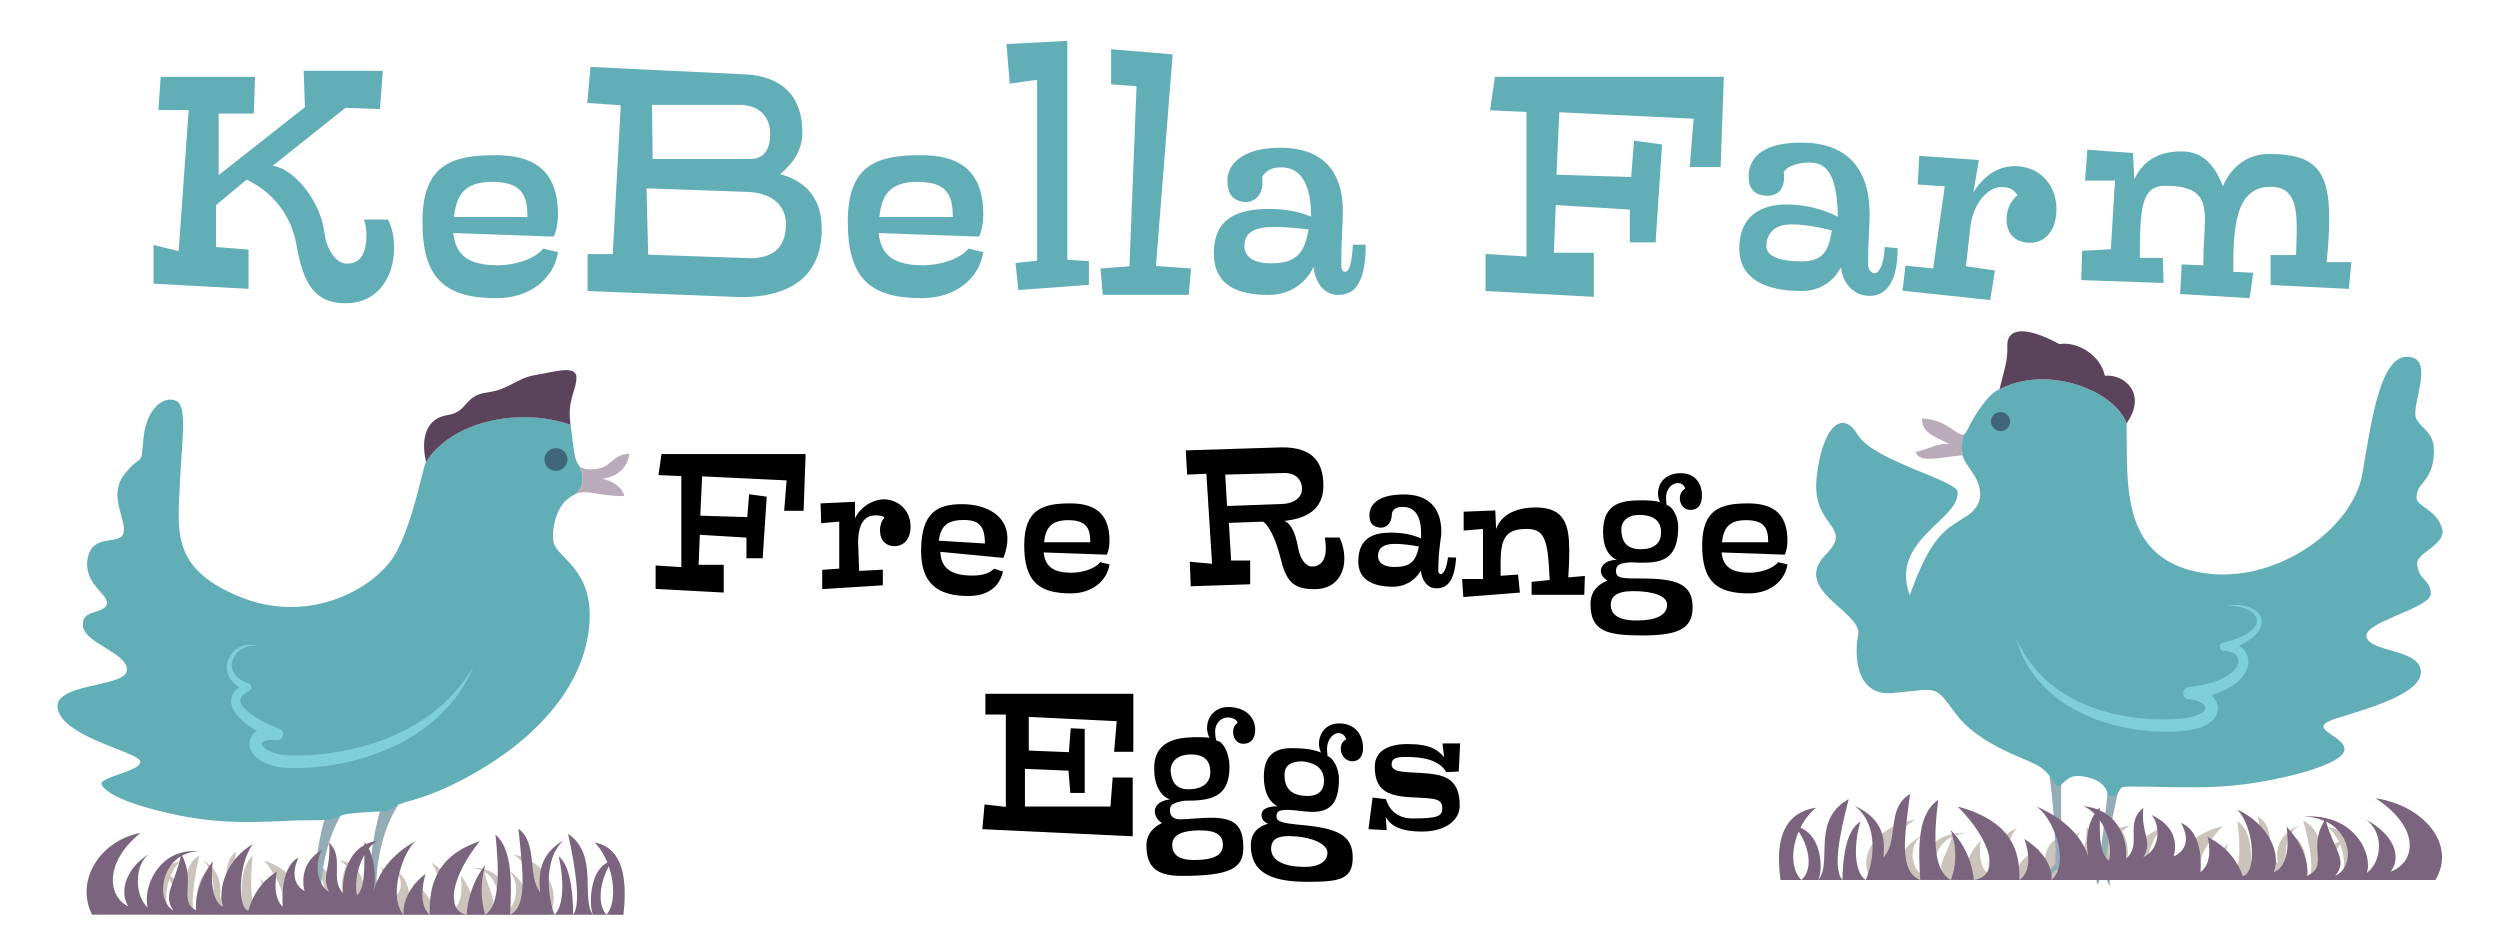
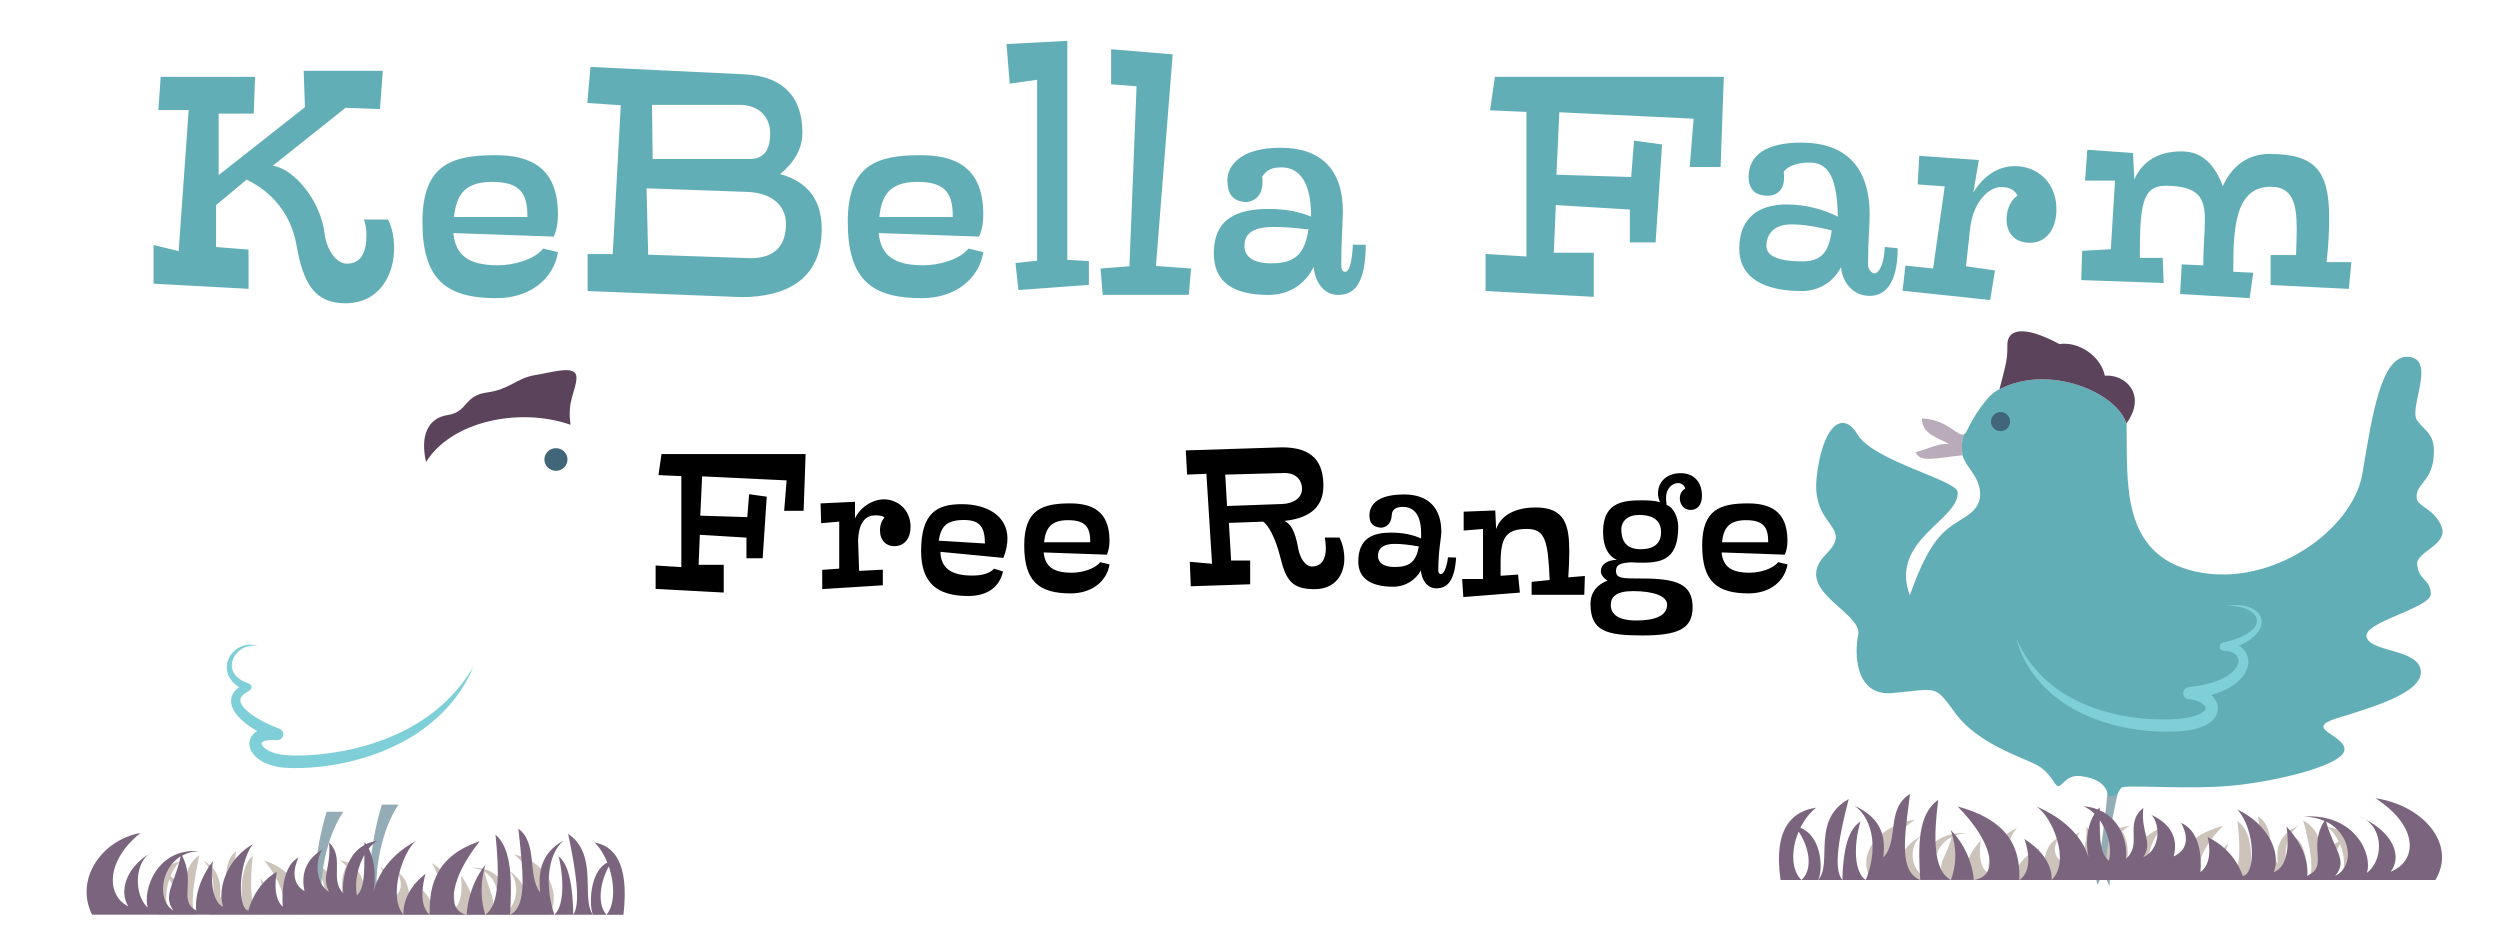
<svg xmlns="http://www.w3.org/2000/svg" version="1.1" id="Layer_1" x="0px" y="0px" viewBox="0 0 450 170" style="enable-background:new 0 0 450 170;" xml:space="preserve">
  <style type="text/css">
	.st0{fill:#CCC3BB;}
	.st1{fill:#93ACB6;}
	.st2{fill:#BAABBB;}
	.st3{fill:#62AEB7;}
	.st4{fill:#5C435C;}
	.st5{fill:#426679;}
	.st6{fill:#7FCFD8;}
	.st7{fill:#7B647E;}
</style>
  <g id="Layer_x0020_1">
    <g id="_2112851223920">
      <path class="st0" d="M400.14,148.67c-8.06,2.14-8.19,6.96-8.19,9.73h6.06C394.4,157.82,395.63,153.22,400.14,148.67z" />
      <path class="st0" d="M391.31,152.96c-4.06,2.56-3.61,5.44-3.61,5.44h4.25C389.76,156.83,391.31,152.96,391.31,152.96    L391.31,152.96z" />
      <path class="st0" d="M346.17,150.34c0.21-0.11,0.43-0.21,0.66-0.31C346.59,150.11,346.37,150.22,346.17,150.34z" />
      <path class="st0" d="M389.76,148.62c-4.13,1.78-6.25,4.36-6.96,6.78c0.52-2.66-0.06-4.6-0.79-5.77c0.47-0.47,0.97-0.83,1.48-1.01    c-0.72,0.06-1.35,0.21-1.91,0.42c-0.09-0.1-0.17-0.19-0.26-0.27c0,0.13,0,0.25-0.01,0.38c-3.15,1.39-3.71,4.98-3.46,6.42    c-2.27-1.88,0.29-4.7-2.32-6.74c0.36,3.34-1.33,4.49,0,6.53c-2.31-1.05-2.26-4.38-1.08-5.6c-3.33,1.52-3.36,4-2.94,5.49    c-2.97-1.36-0.97-4.45-0.97-4.45c-3.22,1.36-2.58,6.54-2.58,6.54c-1.87-1.36-0.97-4.66-0.97-4.66c-3.74,1.78-4.64,5.15-4.64,5.15    c-1.74-0.18-1.74-6.11,0.71-8.8c-3.93,1.81-5.87,5.63-4.84,8.3c-2.58-0.99-1.68-6.05-1.68-6.05c-3.35,3.59-2.71,6.54-2.71,6.54    c-2.97-1.31-0.06-3.68-2.32-7.28c0.76-0.34,1.66-0.55,2.7-0.59c-6.77-0.42-9.15,5.07-8.32,7.48c-2.2-1.64-2.2-5.68,0.24-7.12    c-3.84,1.92-4.93,5.03-3.4,6.96c-3.48-1.36-3.87-5.91,2-9.73c-6.38,0.94-10.76,6.12-7.93,10.83h50.86    C385.07,155.92,387.7,149.82,389.76,148.62L389.76,148.62z M351.32,150.66L351.32,150.66c-1.05,3.82-2.96,5.12-1.2,7.18    C347.56,156.64,347.88,152.35,351.32,150.66L351.32,150.66z M381.31,150.48L381.31,150.48c0,2.37-0.01,4.47-1.21,5.36    C379.65,153.99,380.28,151.94,381.31,150.48z" />
      <path class="st0" d="M414.58,147.67c1.22,4.71,2.13,9.26,0.84,10.72h3.22C416.64,156.25,419.61,150.45,414.58,147.67z" />
      <path class="st0" d="M418.9,148.83c0.88,0.7,1.57,1.63,2.08,2.65c-2.99,1.21-2.99,5.87-2.34,6.92h2.19    c-1.78-1.66-0.71-4.88,0.38-6.41c1.02,2.4,0.99,5.13-0.38,6.41h2.77C424.63,151.23,421.8,149.24,418.9,148.83z" />
      <path class="st0" d="M413.03,150.66c0.97,3.4,0.77,6.75-0.71,7.74h3.09C415.29,153.11,414.19,151.44,413.03,150.66z" />
      <path class="st0" d="M413.8,148.56c-3.74,1.73-4.13,4.29-3.8,6.85c-2.13-2.2-0.32-6.49-3.55-8.42c0.71,5.54,1.55,10.25-1.35,11.4    h7.22C410.78,154.63,411.16,150.5,413.8,148.56z" />
      <path class="st0" d="M402.72,147.78c0.58,4.66,0.77,9.31-1.68,10.62h4.06C405.36,154.06,405.49,149.71,402.72,147.78    L402.72,147.78z" />
      <path class="st0" d="M401.04,151.81c-2.9,2.93-3.03,6.59-3.03,6.59h3.03C399.62,154.63,401.24,151.6,401.04,151.81z" />
    </g>
    <g id="_2112851223728">
-       <path class="st1" d="M371.1,138.79c-0.28,6.87,0.05,15.87,0.33,16.72c0.71-0.05,1.47,0.52,1.47,1.8    c-0.66-1.09-1.91-1.09-1.91-1.09c0.72,0.95,0,1.99,0,1.99c-0.6-1.71-0.6-1.71-0.6-1.71c-0.99,0.33-1.52,1.71-1.52,1.71    c-0.28-1.89,1.09-2.7,1.09-2.7c0.09-9.43-1.33-17.72-1.33-17.72L371.1,138.79L371.1,138.79z" />
      <path class="st1" d="M379.57,139.92c-0.46,6.86-1.77,15.77-2.15,16.59c-0.7-0.12-1.52,0.36-1.66,1.63    c0.78-1.01,2.02-0.88,2.02-0.88c-0.82,0.86-0.22,1.98-0.22,1.98c0.78-1.63,0.78-1.63,0.78-1.63c0.95,0.44,1.32,1.86,1.32,1.86    c0.49-1.85-0.79-2.8-0.79-2.8c0.93-9.38,3.24-17.47,3.24-17.47L379.57,139.92z" />
    </g>
    <g id="_2112851223152">
      <path class="st2" d="M353.61,78.12c-1.15,0.76-2.9-2.63-7.66-2.8c0,2.84,2.65,3.32,4.93,4.64c-1.99-0.28-3.38,0.75-6.06,1.42    c0.76,1.99,3.6,1.04,8.43,0.57C352.9,78.89,353.61,78.12,353.61,78.12L353.61,78.12z" />
      <path class="st3" d="M439.55,95.02c-1.1-3.35-4.42-3.84-4.55-5.31c-0.24-2.66,2.56-2.84,3.03-7.2c0.47-4.36-1.33-4.64-2.94-6.82    c-1.61-2.18,3.51-10.99-1.52-11.46c-5.02-0.47-6.63,10.89-8.34,21.03c-1.71,10.14-16.39,20.65-30.03,17.62    c-13.57-3.02-12.24-16.06-12.41-26.55c-1.82-5.82-14.13-10.87-22.9-6.25c-2.03,0.71-4.76,5.08-5.79,7.35    c-0.16,0.35-0.32,0.56-0.5,0.68c0,0-0.71,0.77-0.36,3.83c0,0,0.09,0.76,1.61,2.84c1.52,2.08,2.94,5.59-0.76,8.05    c-3.69,2.46-6.25,2.94-10.33,14.31c-3.69-9.95,8.94-13.51,8.62-18.57c-0.14-2.14-15.16-5.59-18-10.33    c-2.84-4.74-6.44-1.23-7.39,7.77s6.82,8.57,1.69,13.76c-6.43,6.51,6.69,10.34,5.79,14.56c-0.67,3.13-0.67,11.08,6.25,10.42    c8.44-0.81,7.39-1.52,11.37,3.79c3.98,5.31,11.65,7.67,14.4,9.09c2.75,1.42,3.22,3.79,3.98,3.88c0.76,0.09,1.42-2.18,4.17-1.8    c2.75,0.38,4.45,1.42,4.83,3.51c1.89,0.38,1.71-0.76,2.37-1.42c0.66-0.66,12.41,0.47,20.84-0.47c8.43-0.95,19.33-3.79,19.33-6.44    c0-2.65-7.48-3.69-1.42-5.59c6.06-1.89,15.54-4.55,15.16-8.53c-0.38-3.98-8.91-3.32-9.76-6.06c-0.85-2.75,11.65-5.21,11.56-7.86    c-0.09-2.65-2.31-2.41-2.46-5.4C434.99,99.42,440.53,98,439.55,95.02L439.55,95.02z" />
      <path class="st4" d="M382.8,76.33c0-0.06,0-0.11,0-0.17c3.61-5.03-0.09-8.82-3.93-8.54c-0.75-3.59-4.8-6.22-8.17-5.68    c-6.86-3.69-9.41-2.45-9.38,0.18c0.04,2.63-0.21,3.23-1.42,7.96C368.67,65.46,380.98,70.51,382.8,76.33z" />
    </g>
    <path class="st5" d="M361.82,75.89c0,0.95-0.77,1.72-1.72,1.72c-0.95,0-1.72-0.77-1.72-1.72s0.77-1.72,1.72-1.72   C361.04,74.16,361.82,74.94,361.82,75.89z" />
    <path class="st6" d="M362.88,114.84c0.42,0.92,0.87,1.82,1.39,2.66l0.39,0.64l0.42,0.61c0.27,0.42,0.59,0.8,0.89,1.19   c0.62,0.77,1.28,1.5,2,2.17c0.71,0.68,1.48,1.29,2.26,1.88c0.8,0.56,1.62,1.1,2.48,1.56c0.86,0.46,1.73,0.9,2.63,1.28   c1.79,0.77,3.68,1.32,5.58,1.76c1.91,0.42,3.85,0.7,5.8,0.82c0.98,0.05,1.95,0.1,2.93,0.09c0.49,0,0.98-0.01,1.46-0.04l0.36-0.02   l0.35-0.02c0.24-0.02,0.52-0.03,0.74-0.06c0.91-0.09,1.86-0.26,2.68-0.54c0.41-0.14,0.8-0.31,1.11-0.51c0.31-0.2,0.53-0.43,0.6-0.6   c0.05-0.09,0.05-0.15,0.05-0.23c0.01-0.07-0.02-0.16-0.07-0.27c-0.1-0.21-0.32-0.46-0.63-0.66c-0.61-0.41-1.44-0.63-2.27-0.67   c-0.61-0.02-1.08-0.53-1.05-1.14c0.02-0.55,0.44-0.98,0.96-1.05l0,0l1.02-0.13l1.01-0.16c0.67-0.13,1.33-0.26,1.97-0.46   c0.32-0.09,0.64-0.19,0.95-0.31c0.31-0.11,0.61-0.24,0.91-0.37c0.29-0.14,0.58-0.28,0.86-0.45c0.27-0.16,0.54-0.33,0.78-0.53   c0.25-0.19,0.47-0.39,0.67-0.61c0.21-0.21,0.37-0.44,0.52-0.67c0.12-0.24,0.24-0.48,0.28-0.71c0.04-0.23,0.05-0.47,0-0.68   c-0.05-0.21-0.15-0.41-0.3-0.6c-0.15-0.18-0.35-0.34-0.58-0.47c-0.24-0.12-0.5-0.23-0.79-0.29c-0.29-0.07-0.59-0.09-0.9-0.11   l-0.07,0c-0.42-0.02-0.73-0.38-0.71-0.8c0.02-0.34,0.27-0.62,0.59-0.69c0.61-0.14,1.22-0.28,1.81-0.47   c0.3-0.09,0.59-0.19,0.87-0.31c0.29-0.1,0.57-0.24,0.84-0.36c0.27-0.14,0.54-0.28,0.79-0.43c0.25-0.16,0.5-0.32,0.72-0.51   c0.23-0.18,0.43-0.39,0.6-0.61c0.16-0.22,0.31-0.45,0.39-0.7c0.08-0.25,0.12-0.5,0.07-0.75c-0.05-0.25-0.14-0.5-0.31-0.73   c-0.32-0.46-0.83-0.82-1.39-1.08c-0.28-0.13-0.58-0.23-0.88-0.32c-0.3-0.08-0.61-0.16-0.93-0.21c-0.31-0.05-0.63-0.1-0.95-0.12   c-0.32-0.03-0.64-0.03-0.97-0.04c0.32-0.04,0.64-0.09,0.97-0.1c0.33-0.02,0.65-0.02,0.98-0.01c0.33,0.01,0.66,0.05,0.99,0.1   c0.33,0.06,0.65,0.14,0.97,0.24c0.64,0.22,1.27,0.54,1.77,1.1c0.25,0.27,0.43,0.62,0.53,1c0.11,0.38,0.09,0.79,0.01,1.16   c-0.08,0.38-0.25,0.72-0.44,1.04c-0.2,0.31-0.43,0.59-0.69,0.84c-0.25,0.25-0.52,0.48-0.8,0.68c-0.28,0.21-0.57,0.39-0.87,0.56   c-0.3,0.16-0.6,0.33-0.91,0.47c-0.31,0.15-0.62,0.28-0.93,0.4c-0.62,0.25-1.26,0.46-1.9,0.65l-0.2-1.49c0.4-0.01,0.81,0,1.22,0.07   c0.41,0.07,0.83,0.19,1.23,0.38c0.4,0.2,0.79,0.45,1.11,0.81c0.32,0.35,0.57,0.79,0.72,1.26c0.14,0.47,0.15,0.97,0.09,1.44   c-0.06,0.47-0.23,0.89-0.42,1.3c-0.21,0.38-0.44,0.75-0.72,1.06c-0.27,0.32-0.57,0.61-0.88,0.86c-0.31,0.26-0.64,0.49-0.97,0.7   c-0.33,0.21-0.67,0.4-1.02,0.57c-0.35,0.17-0.7,0.33-1.05,0.47c-0.35,0.14-0.71,0.27-1.07,0.39c-0.72,0.24-1.45,0.42-2.17,0.58   c-0.36,0.07-0.73,0.14-1.1,0.2l-1.1,0.15l-0.09-2.19c1.17,0.04,2.36,0.31,3.44,1.01c0.53,0.35,1.05,0.83,1.4,1.52   c0.37,0.67,0.43,1.67,0.07,2.41c-0.34,0.75-0.9,1.23-1.42,1.58c-0.54,0.35-1.08,0.56-1.62,0.75c-1.09,0.35-2.13,0.52-3.22,0.62   c-0.28,0.03-0.51,0.04-0.77,0.06l-0.4,0.02l-0.39,0.01c-0.52,0.02-1.03,0.02-1.55,0.02c-1.03,0-2.07-0.06-3.09-0.15   c-2.05-0.19-4.09-0.55-6.09-1.06c-2-0.52-3.95-1.24-5.81-2.14c-0.93-0.45-1.84-0.95-2.7-1.52c-0.87-0.56-1.7-1.18-2.49-1.84   c-0.78-0.68-1.54-1.38-2.21-2.16c-0.69-0.77-1.3-1.59-1.87-2.44c-0.27-0.44-0.55-0.86-0.78-1.32l-0.36-0.67l-0.32-0.69   C363.49,116.76,363.18,115.8,362.88,114.84L362.88,114.84z" />
    <g id="_2112851212928">
      <path class="st3" d="M286.88,53.43v-7.94h-7.19l0.35-8.58l13.33,0.81v5.91h4.64l1.16-17.62l-5.04-0.7l-0.52,6.55l-13.45-0.41    l0.52-11.24l24.17,1.16l-0.7,8.69h5.56l0.58-16.23h-41.21l-0.87,6.03l6.55,0.29v26.02l-7.36-0.46v6.67L286.88,53.43L286.88,53.43z     M228.81,47.4L228.81,47.4c-3.25,0-4.81-1.22-4.81-3.13c0-1.68,0.81-3.42,5.27-3.42c1.85,0,4,0.17,6.26,0.46    C234.83,45.49,233.39,47.4,228.81,47.4z M230.49,26.59L230.49,26.59c-7.54,0-9.56,3.54-9.56,5.8c0,2.55,0.93,3.83,3.42,4    c1.62-0.17,2.9-1.33,2.9-3.59c0-0.41,0-0.58-0.06-0.99c0.81-1.28,1.85-1.68,3.48-1.68c2.38,0,5.33,1.45,5.33,8.87    c-2.03-0.87-4.58-1.39-7.54-1.39c-5.39,0-9.97,1.45-9.97,8c0,5.39,3.77,7.48,9.85,7.48c3.88,0,6.72-2.14,8.11-5.04    c0.23,2.55,1.74,5.04,4.41,5.04c3.01,0,4.93-2.14,4.98-9.04h-2.32c-0.17,3.25-0.64,4.87-1.39,4.87c-0.52,0-0.7-0.46-0.7-1.33    c0-4.41,0.29-7.65,0.29-9.51C241.73,30.54,237.79,26.59,230.49,26.59L230.49,26.59z M198.09,48.33L198.09,48.33l0.41,4.75h15.48    l0.41-4.75l-6.32-0.46l3.01-38.08L200,8.86v6.32l4.58,0.35l-1.28,32.4L198.09,48.33L198.09,48.33z M182.79,47.34L182.79,47.34    l0.52,4.87l12.69-0.93V47l-3.88-0.23V7.35l-10.95,0.58l0.58,7.13l4.93-0.7v32.57L182.79,47.34L182.79,47.34z M165.12,32.74    L165.12,32.74c5.22,0,6.38,2.2,6.38,6.32h-13.22C158.68,35.29,160.01,32.74,165.12,32.74z M165.7,27.93L165.7,27.93    c-7.94,0-13.1,1.8-13.1,12c0,10.43,4.29,13.74,13.33,13.74c6.09,0,10.32-3.54,11.07-8.29l-2.67-0.64    c-1.57,1.97-5.27,3.01-8.11,3.01c-5.27,0-7.65-1.74-8.06-5.8l18.08,0.64c0.58-1.33,0.75-2.67,0.75-4    C177,29.96,171.78,27.93,165.7,27.93z M105.77,52.39L105.77,52.39l27.82,1.1c7.54-0.06,14.32-2.9,14.32-12.29    c0-6.2-3.59-8.81-7.48-9.85c2.61-2.2,4-4.58,4-7.54c0-6.09-3.25-10.09-10.38-10.43l-27.76-1.33l-0.58,6.49l6.03,0.41l-1.45,26.78    h-4.52V52.39L105.77,52.39z M116.38,33.9L116.38,33.9l18.08,0.64c4.75,0.17,7.01,2.67,7.01,5.74c0,3.94-1.97,6.09-6.14,6.2    l-18.66-0.64L116.38,33.9L116.38,33.9z M117.36,18.88L117.36,18.88h16.17c3.54,0.23,5.1,2.49,5.1,5.22c0,2.67-0.99,4.52-3.65,4.52    h-17.5L117.36,18.88z M88.56,32.74L88.56,32.74c5.22,0,6.38,2.2,6.38,6.32H81.72C82.13,35.29,83.46,32.74,88.56,32.74z     M89.14,27.93L89.14,27.93c-7.94,0-13.1,1.8-13.1,12c0,10.43,4.29,13.74,13.33,13.74c6.09,0,10.32-3.54,11.07-8.29l-2.67-0.64    c-1.56,1.97-5.27,3.01-8.11,3.01c-5.27,0-7.65-1.74-8.06-5.8l18.08,0.64c0.58-1.33,0.75-2.67,0.75-4    C100.44,29.96,95.22,27.93,89.14,27.93L89.14,27.93z M44.4,32.33L44.4,32.33c1.51,0.75,7.59,3.77,8.98,11.88    c1.22,6.9,3.3,10.38,8.81,10.38c6.09,0,8.75-5.1,8.75-9.91c0-2.09-0.41-3.83-1.1-5.16H65.5c0.29,0.7,0.46,1.85,0.46,2.72    c0,3.07-0.87,5.22-3.54,5.22c-1.91,0-3.65-2.55-4-5.45c-0.7-5.91-5.56-11.71-9.33-12.17l13.1-10.43l6.2,0.23l0.52-6.9H54.66    l0.23,6.55L39.36,31.52V20.45h6.32l0.23-6.61H28.92l-0.41,5.97h5.45l-1.8,25.39l-4.52-1.1v6.96l17.1,0.93v-7.07l-5.85-0.46v-7.54    L44.4,32.33L44.4,32.33z" />
      <path class="st3" d="M375.31,32.51h5.39l-0.75,12.35l-5.16,0.29l-0.17,5.27l14.84,0.52l-0.17-4.52h-4.12    c0-9.22,0.35-12.98,4.58-12.98c6.09,0,7.13,2.26,7.13,6.09c0,2.26-0.29,5.1-0.29,8.23l-3.88-0.17l-0.29,5.33l12.52,0.75l0.64-4.58    l-3.59-0.17c0-7.59,0.23-15.3,6.72-15.3c3.88,0,4.7,2.9,4.7,7.48c0,1.51-0.06,3.07-0.12,4.81h-4.58v5.39l14.08,0.7l0.46-4.81    h-4.46c0.35-3.13,0.46-5.74,0.46-8c0-8.58-2.61-11.48-10.78-11.48c-3.83,0-6.78,2.2-8.35,5.8c-1.51-3.88-3.65-6.26-7.48-6.26    c-4.17,0-7.01,1.8-8.46,5.04l-0.23-4.75l-8.23-0.58L375.31,32.51L375.31,32.51z M345.18,33.2L345.18,33.2l4.87,0.35l-2.09,14.78    l-4.98-0.52l-0.52,4.52l15.77,1.68l0.87-5.33l-5.22-0.75l0.75-6.84c0.52-4.75,3.36-7.42,5.56-7.42c1.8,0,2.49,0.7,2.96,1.51    c-0.99,0.7-1.97,2.2-1.97,4.29c0,2.72,1.68,4.23,4.23,4.23c2.9,0,4.75-2.43,4.75-6.03c0-4.81-3.42-7.77-7.48-7.77    c-3.07,0-5.68,1.8-7.48,4.75l0.99-5.85l-10.72-0.75L345.18,33.2L345.18,33.2z M322.46,40.39L322.46,40.39    c2.03,0,4.7,0.41,7.25,1.1c-0.52,3.77-1.74,5.56-5.33,5.56c-4,0-6.43-0.87-6.43-2.78C317.94,42.71,318.8,40.39,322.46,40.39    L322.46,40.39z M324.2,25.67L324.2,25.67c-6.26,0-9.45,2.26-9.45,6.14c0,2.09,0.99,3.42,3.48,3.42c1.57,0,2.9-1.04,2.9-3.19    c0-0.46,0-0.64-0.06-1.1c0.81-1.22,2.96-1.68,4.52-1.68c2.84,0,5.1,1.45,5.22,9.74c-2.38-1.22-5.62-2.2-9.22-2.2    c-4.64,0-8.52,2.09-8.52,7.94c0,5.33,4.52,7.65,11.24,7.65c3.3,0,5.8-1.8,7.07-4.29c0.23,2.67,2.14,5.16,5.16,5.16    c2.72,0,5.04-2.14,5.04-8.58l-2.32-0.23c-0.12,3.13-1.04,4.75-1.85,4.75c-0.52,0-1.16-0.7-1.16-1.57c0-4.41,0.29-7.13,0.29-8.98    C336.54,30.19,332.37,25.67,324.2,25.67L324.2,25.67z" />
    </g>
    <g id="_2112851209088">
      <path d="M295.01,92.69c2.88,0,3.98,1.24,3.98,3.14c0,1.68-0.95,3.03-3.68,3.03c-2.66,0-3.47-1.57-3.47-3.58    C291.84,93.82,293,92.69,295.01,92.69L295.01,92.69z M293.92,106.4L293.92,106.4c3.79,0,6.16,0.91,6.16,2.44    c0,1.93-2.04,2.85-5.54,2.85c-3.21,0-4.6-1.09-4.6-2.81C289.94,107.5,290.85,106.4,293.92,106.4L293.92,106.4z M302.53,85.17    L302.53,85.17c-2.37,0-4.09,1.39-4.09,3.72c0,0.44,0.15,1.06,0.36,1.5c-0.84-0.26-2.12-0.33-3.06-0.33    c-3.14,0-7.19,0.07-7.19,5.65c0,2.95,1.13,4.49,2.48,5.07c-1.79,0-2.88,0.88-2.88,2.01c0,0.58,0.4,1.24,1.2,1.71    c-1.71,0.69-3.06,1.93-3.06,4.23c0,4.89,2.92,5.65,9.3,5.65c6.49,0,9.08-1.2,9.08-5.07c0-4.16-2.81-5.18-9.12-5.18    c-3.54,0-4.67,0-4.67-1.35c0-1.13,0.69-1.42,2.7-1.57c0.66,0.07,1.46,0.07,2.19,0.07c3.61,0,6.31-0.84,6.31-6.46    c0-1.86-1.06-3.72-2.08-3.9c-0.07-0.4-0.11-0.91-0.11-1.31c0-1.82,1.24-2.66,2.15-2.66c0.58,0,1.09,0.33,1.31,0.98    c-0.58,0.37-0.98,0.88-0.98,1.82c0,0.99,0.73,2.04,1.9,2.04c1.31,0,2.08-0.91,2.08-2.55C306.36,86.92,305.04,85.17,302.53,85.17    L302.53,85.17z M263.47,95.5L263.47,95.5l3.47-0.29v9.01h-3.76l0.22,3.25l10.18-0.8l-0.33-3.25l-3.14,0.22v-2.3    c0-4.56,0.95-6.13,4.74-6.13c3.36,0,3.79,2.26,4.09,9.19l-3.25,0.33v2.33h9.48l0.11-3.39l-2.99,0.26    c0.11-1.57,0.18-3.21,0.18-4.67c0-4.67-0.73-7.92-6.06-7.92c-2.92,0-6.09,0.95-7.11,3.9l-0.15-3.36l-5.69,0.22V95.5L263.47,95.5z     M250.99,102.06L250.99,102.06c-2.01,0-2.95-0.84-2.95-1.97c0-1.02,0.47-2.19,3.06-2.19c1.24,0,2.74,0.18,4.3,0.47    C254.86,101.08,253.84,102.06,250.99,102.06L250.99,102.06z M252.74,89L252.74,89c-5.25,0-6.24,2.23-6.24,3.76    c0,1.39,0.58,2.08,2.04,2.23c1.02-0.04,1.86-0.73,1.97-2.15c0-1.31,1.02-1.6,1.97-1.6c1.42,0,3.32,0.69,3.32,4.78v0.91    c-1.42-0.66-3.21-1.06-5.44-1.06c-3.14,0-5.87,0.95-5.87,5.22c0,3.1,2.41,4.52,6.24,4.52c2.3,0,4.09-1.24,5.03-2.92    c0.11,1.57,1.06,3.21,2.77,3.21c1.9,0,3.28-1.17,3.57-5.54l-1.46-0.04c-0.26,2.01-0.8,3.03-1.31,3.03    c-0.29-0.04-0.44-0.26-0.44-0.69c0-3.65,0.55-5.87,0.55-6.89C259.45,91.48,257.16,89,252.74,89L252.74,89z M213.68,85.43    L213.68,85.43l3.47-0.15l1.02,16.2l-4.01-0.36l0.18,4.41l10.69-0.36v-4.27h-3.43l-0.4-6.78l6.16-0.22    c0.88,0.55,2.19,2.77,3.1,6.42c1.02,4.27,2.23,5.73,6.16,5.73c3.68,0,5.36-2.59,5.36-5.51c0-1.35-0.33-2.74-0.88-3.79h-2.63    c0.11,0.77,0.18,1.31,0.18,2.01c0,1.79-0.73,3.21-2.52,3.21c-1.2,0-2.15-1.6-2.44-3.21c-0.58-3.32-1.46-4.52-2.48-5    c3.76-0.4,7-1.93,7-6.31c0-4.19-1.82-6.93-7.44-6.93l-17.33,0.55L213.68,85.43L213.68,85.43z M231.22,85.14L231.22,85.14    c2.01,0,3.14,1.2,3.14,2.88c0,1.53-1.46,2.63-3.57,2.7l-9.92,0.36l-0.33-5.65L231.22,85.14L231.22,85.14z M192.24,93.63    L192.24,93.63c3.28,0,4.01,1.39,4.01,3.98h-8.32C188.19,95.24,189.03,93.63,192.24,93.63L192.24,93.63z M192.6,90.61L192.6,90.61    c-5,0-8.24,1.13-8.24,7.55c0,6.57,2.7,8.65,8.39,8.65c3.83,0,6.49-2.22,6.97-5.22l-1.68-0.4c-0.98,1.24-3.32,1.9-5.11,1.9    c-3.32,0-4.81-1.09-5.07-3.65l11.38,0.4c0.36-0.84,0.47-1.68,0.47-2.52C199.71,91.88,196.43,90.61,192.6,90.61L192.6,90.61z     M173.53,93.6L173.53,93.6c2.95,0,3.72,1.35,3.76,4.23l-8.32-0.51C169.37,94.8,170.32,93.6,173.53,93.6L173.53,93.6z     M173.13,90.75L173.13,90.75c-4.41,0-7.33,1.5-7.33,8.43c0,5.62,2.74,8.1,8.5,8.1c3.47,0,5.62-1.64,6.24-4.41l-1.6-0.51    c-0.95,0.98-2.41,1.24-3.94,1.24c-3.94,0-5.65-1.46-5.73-4.27l11.34,1.09c0.51-1.28,0.73-2.44,0.73-3.47    C181.34,92.76,177.54,90.75,173.13,90.75L173.13,90.75z M147.81,94.18L147.81,94.18l3.25-0.29v8.46l-3.06,0.22v3.47l10.91-0.69    v-2.81l-4.27,0.22l-0.18-5.44c0.11-3.57,1.53-4.56,3.14-4.56c0.73,0,1.35,0.11,1.6,0.4c-0.44,0.47-0.8,1.24-0.8,2.3    c0,1.86,1.13,2.85,2.55,2.85c1.93,0,2.95-1.5,2.95-3.47c0-3.28-2.52-4.96-4.78-4.96c-2.04,0-4.3,1.42-5.22,3.43v-2.99l-6.2,0.29    L147.81,94.18L147.81,94.18z M130.27,106.66L130.27,106.66v-5h-4.52l0.22-5.4l8.39,0.51v3.72h2.92l0.73-11.09l-3.17-0.44    l-0.33,4.12l-8.46-0.26l0.33-7.08l15.21,0.73l-0.44,5.47h3.5l0.36-10.21h-25.94l-0.55,3.79l4.12,0.18v16.38l-4.63-0.29V106    L130.27,106.66L130.27,106.66z" />
      <path d="M314.27,93.63c3.28,0,4.01,1.39,4.01,3.98h-8.32C310.22,95.24,311.06,93.63,314.27,93.63L314.27,93.63z M314.63,90.61    L314.63,90.61c-5,0-8.24,1.13-8.24,7.55c0,6.57,2.7,8.65,8.39,8.65c3.83,0,6.49-2.22,6.97-5.22l-1.68-0.4    c-0.98,1.24-3.32,1.9-5.11,1.9c-3.32,0-4.82-1.09-5.07-3.65l11.38,0.4c0.36-0.84,0.47-1.68,0.47-2.52    C321.75,91.88,318.46,90.61,314.63,90.61L314.63,90.61z" />
-       <path d="M259.65,133.82l0.29,2.48c-1.13-1.31-2.44-2.37-6.57-2.37c-3.36,0-5.91,1.17-5.91,4.09c0,4.71,2.85,5.36,7.48,5.54    c3.68,0.15,4.67,0.33,4.67,1.97c0,1.42-0.95,1.79-5.33,1.79c-2.52,0-4.12-1.28-4.81-3.47l-2.41-0.29l-0.73,5.69l3.28,0.18    l-0.18-2.41c0.98,1.86,3.06,2.66,6.53,2.66c4.12,0,6.79-1.93,6.79-4.71c0-5.33-3.43-5.58-6.97-5.84    c-2.99-0.18-5.29-0.07-5.29-1.53c0-1.13,0.84-1.35,2.66-1.35c2.92,0,5.91,0.51,7.19,2.74l2.23-0.11l0.26-5.07L259.65,133.82    L259.65,133.82z M235.37,143.27L235.37,143.27c-3.21,0-4.16-1.64-4.16-3.79c0-1.6,1.02-2.44,3.17-2.44    c2.88,0.29,3.94,1.64,3.94,3.54C238.32,142.1,237.52,143.27,235.37,143.27z M234.93,156.04L234.93,156.04    c-4.27,0-6.13-1.39-6.13-3.28c0-1.28,0.69-2.26,3.03-2.26c4.3,0,7.11,1.46,7.11,2.95C238.94,155.05,237.45,156.04,234.93,156.04z     M241.02,130.21L241.02,130.21c-2.12,0-3.61,1.57-3.61,3.72c0,0.44,0.15,1.06,0.36,1.53c-1.5-0.66-3.65-0.8-5.25-0.8    c-2.55,0-5.03,0.84-5.03,5.14c0,2.99,1.06,4.56,2.44,5.33c-1.57,0-2.85,0.4-2.85,1.53c0,0.66,0.22,1.2,1.17,1.6    c-1.75,0.51-3.1,1.64-3.1,3.9c0,4.85,3.57,6.57,10.21,6.57c5.8,0,8.13-0.44,8.13-4.38c0-4.01-2.74-5.25-9.05-5.84    c-3.54-0.33-4.67-0.58-4.67-1.53c0-1.02,0.51-1.2,2.15-1.2c1.2,0,2.92,0.36,4.27,0.36c2.81,0,4.82-1.09,4.82-5.91    c0-1.9-1.02-3.83-2.04-4.12c-0.07-0.44-0.11-0.91-0.11-1.31c0-1.75,1.17-2.85,2.04-2.85c0.66,0,1.2,0.44,1.42,1.13    c-0.58,0.29-0.98,0.77-0.98,1.71c0,1.06,0.77,2.23,2.08,2.23c1.17,0,1.93-0.8,1.93-2.37    C245.36,132.22,243.87,130.21,241.02,130.21L241.02,130.21z M213.88,142.07L213.88,142.07c-2.26,0-3.03-1.46-3.17-3.32    c0-1.64,1.2-2.95,3.68-2.95c2.52,0,3.47,1.24,3.47,3.21C217.86,140.54,216.91,142.07,213.88,142.07z M214.87,154.8L214.87,154.8    c-2.74,0-3.87-1.02-3.87-2.7c0-1.5,1.13-2.63,5.11-2.63c3.03,0,4.01,1.06,4.01,2.55C220.12,153.74,218.91,154.8,214.87,154.8z     M221.1,127.26L221.1,127.26c-2.26,0-3.83,1.64-3.83,3.79c0,0.47,0.15,1.24,0.44,1.75c-0.47-0.07-1.13-0.11-1.75-0.11    c-3.1,0-8.21,0.07-8.21,5.62c0,3.36,1.39,5.11,2.85,5.58c-1.71,0.18-2.74,1.06-2.74,2.12c0,0.62,0.4,1.68,1.31,2.12    c-1.6,0.77-2.81,2.01-2.81,4.09c0,4.23,2.26,5.44,6.42,5.44c8.75,0,11.02-1.42,11.02-5.03c0-3.98-1.46-5.44-5.84-5.44    c-1.64,0-4.34,0.29-5.47,0.29c-1.42,0-1.9-0.69-1.9-1.71c0-0.98,0.69-1.31,2.59-1.64c4.41,0,8.13-0.36,8.13-6.09    c0-2.26-1.02-4.6-2.37-4.74c-0.15-0.47-0.22-1.17-0.22-1.53c0-1.9,1.35-2.63,2.26-2.63c0.84,0,1.57,0.36,1.82,0.91    c-0.51,0.4-0.84,0.88-0.84,1.75c0,1.02,0.62,2.08,1.86,2.08c1.31,0,2.12-0.95,2.12-2.44C225.96,128.79,223.8,127.26,221.1,127.26    L221.1,127.26z M203.89,150.53L203.89,150.53v-10.58h-3.61l-0.4,5.22h-15.39v-6.78l7.84,0.33l0.33,4.01h2.59V131.2l-2.52-0.11    l-0.33,4.3l-7.22-0.29v-6.06l15.83,0.77l-0.47,5.51H204v-10.43h-26.63v3.72h3.68v16.63l-3.83-0.44l-0.4,4.45L203.89,150.53    L203.89,150.53z" />
    </g>
    <g id="_2112851205872">
      <path class="st0" d="M47.59,154.92c6.54,2.14,6.64,6.96,6.64,9.73h-4.92C52.25,164.07,51.25,159.47,47.59,154.92z" />
      <path class="st0" d="M54.76,159.21c3.3,2.56,2.93,5.44,2.93,5.44h-3.45C56.01,163.08,54.76,159.21,54.76,159.21z" />
      <path class="st0" d="M91.39,156.59c-0.17-0.11-0.35-0.21-0.54-0.31C91.04,156.36,91.22,156.47,91.39,156.59z" />
      <path class="st0" d="M57.69,164.65h41.27c2.3-4.71-1.26-9.89-6.43-10.83c4.76,3.82,4.45,8.37,1.62,9.73    c1.24-1.93,0.36-5.04-2.76-6.96c1.98,1.44,1.98,5.48,0.2,7.12c0.68-2.41-1.26-7.9-6.75-7.48c0.85,0.04,1.58,0.25,2.19,0.59    c-1.83,3.61,0.53,5.98-1.88,7.28c0,0,0.52-2.96-2.2-6.54c0,0,0.73,5.05-1.36,6.05c0.84-2.67-0.73-6.49-3.92-8.3    c1.99,2.68,1.99,8.61,0.58,8.8c0,0-0.73-3.37-3.77-5.15c0,0,0.73,3.29-0.78,4.65c0,0,0.52-5.18-2.09-6.54c0,0,1.62,3.09-0.78,4.45    c0.34-1.49,0.31-3.98-2.39-5.49c0.96,1.22,1,4.55-0.87,5.6c1.08-2.04-0.3-3.19,0-6.53c-2.11,2.05-0.03,4.86-1.88,6.74    c0.21-1.44-0.25-5.04-2.81-6.42c0-0.13,0-0.25,0-0.38c-0.07,0.08-0.14,0.17-0.21,0.27c-0.45-0.22-0.97-0.37-1.55-0.42    c0.41,0.18,0.82,0.54,1.2,1.01c-0.59,1.17-1.06,3.12-0.64,5.77c-0.58-2.42-2.3-5-5.65-6.78    C57.69,156.07,59.82,162.17,57.69,164.65L57.69,164.65z M88.18,164.1L88.18,164.1c1.43-2.06-0.12-3.36-0.98-7.18    C90,158.61,90.26,162.89,88.18,164.1z M63.86,162.09L63.86,162.09c-0.97-0.89-0.99-2.98-0.99-5.36    C63.7,158.2,64.22,160.24,63.86,162.09z" />
      <path class="st0" d="M35.88,153.93c-0.99,4.71-1.73,9.26-0.68,10.72h-2.62C34.2,162.51,31.8,156.7,35.88,153.93z" />
      <path class="st0" d="M32.37,155.08c-0.71,0.7-1.28,1.63-1.69,2.65c2.43,1.21,2.42,5.87,1.9,6.92H30.8    c1.45-1.66,0.57-4.88-0.31-6.41c-0.82,2.4-0.8,5.13,0.31,6.41h-2.25C27.72,157.48,30.02,155.5,32.37,155.08z" />
-       <path class="st0" d="M37.13,156.91c-0.78,3.4-0.63,6.75,0.58,7.74H35.2C35.3,159.37,36.19,157.69,37.13,156.91z" />
      <path class="st0" d="M36.5,154.82c3.03,1.73,3.35,4.29,3.09,6.85c1.73-2.2,0.26-6.49,2.88-8.42c-0.58,5.54-1.26,10.25,1.1,11.4    h-5.86C38.96,160.88,38.65,156.75,36.5,154.82z" />
      <path class="st0" d="M45.5,154.03c-0.47,4.66-0.63,9.31,1.36,10.62h-3.29C43.36,160.31,43.25,155.97,45.5,154.03z" />
      <path class="st0" d="M46.86,158.06c2.35,2.93,2.46,6.59,2.46,6.59h-2.46C48.01,160.88,46.7,157.85,46.86,158.06z" />
    </g>
    <g id="_2112851201456">
      <path class="st1" d="M71.72,144.83c-3.26,4.94-4.07,11.76-3.97,14.89c0.95-0.28,1.97,0.62,1.98,1.56c-0.75-0.9-2.5-0.71-2.5-0.71    c0.47,0.71,0,2.04,0,2.04c-0.66-1.42-1.33-2.13-1.33-2.13c-0.95,0.85-1.66,1.52-1.66,1.52c0.09-1.94,2.42-2.56,2.42-2.56    c-0.38-7.11,2.08-14.61,2.08-14.61H71.72L71.72,144.83z" />
      <path class="st1" d="M61.78,146.12c-3.26,4.94-4.07,11.76-3.97,14.89c0.95-0.28,1.97,0.62,1.98,1.56c-0.75-0.9-2.5-0.71-2.5-0.71    c0.47,0.71,0,2.04,0,2.04c-0.66-1.42-1.33-2.13-1.33-2.13c-0.95,0.85-1.66,1.52-1.66,1.52c0.09-1.94,2.42-2.56,2.42-2.56    c-0.38-7.11,2.08-14.61,2.08-14.61L61.78,146.12L61.78,146.12z" />
      <g>
-         <path class="st3" d="M104.27,83.85c-0.21-0.22-0.37-0.49-0.51-0.84c0,0,0,0,0-0.01l0,0c-0.09-0.22-0.16-0.46-0.23-0.73     c-0.3-1.21-0.43-3.05-0.83-5.83c-9.29-3.24-21.51-0.59-26.01,6.7c-0.71,1.28-2.13,10.3-5.4,16.34     c-3.27,6.04-15.06,13.07-27.71,8.1c-12.65-4.97-11.58-11.65-11.23-20.04c0.36-8.38,1.49-14.49-0.71-15.42     c-2.2-0.92-5.33,1.42-5.83,6.89c-0.5,5.47-0.07,2.27-3.27,6.18c-3.2,3.91,0.14,7.96-0.28,10.59c-0.43,2.63-5.54-0.07-6.47,4.69     c-0.92,4.76,4.12,6.61,3.41,8.38c-0.71,1.78-4.69,0.78-4.26,3.91c0.43,3.13,8.24,4.83,7.89,7.96     c-0.36,3.13-13.93,2.13-12.36,7.18c1.56,5.04,14.49,7.46,14.78,9.17c0.28,1.71-7.53,2.84-6.96,4.12s3.55,3.41,13.71,5.54     c10.16,2.13,18.69,0.85,23.23,0.92c4.55,0.07,5.4-0.43,6.04-0.78c0.64-0.36,2.06-0.5,5.19-0.71c3.13-0.21,3.06,0.14,4.62-0.99     c1.56-1.14,6.11-0.99,16.06-7.03c9.95-6.04,17.83-14.85,18.9-25.22c1.07-10.37-5.65-12.33-6.39-15.28     c-0.33-1.3-0.05-6.11,2.89-8.1c0.2-0.14,0.39-0.25,0.58-0.36c0,0,0,0,0,0C104.83,88.3,105.49,86.19,104.27,83.85L104.27,83.85z" />
-         <path class="st2" d="M112.39,89.3c0,0-0.36-2.32-4.03-3.13c0,0,4.38-0.22,4.93-4.5c-3.2,0.19-3.16,2.36-5.79,2.71     c-1.67,0.23-2.63,0.09-3.23-0.53c1.22,2.34,0.56,4.45-1.17,5.34c0,0,0,0,0,0C105.6,87.79,106.76,89.29,112.39,89.3L112.39,89.3z" />
        <path class="st4" d="M102.7,76.46c0-0.02-0.01-0.03-0.01-0.05c-0.64-4.41,1.07-6.11,1.07-8.46c0-2.34-4.05-0.99-7.46-0.43     c-3.41,0.57-4.48,2.56-8.67,3.13c-4.19,0.57-3.34,3.48-7.03,4.05c-3.69,0.57-4.97,3.84-3.91,8.46     C81.19,75.87,93.4,73.22,102.7,76.46z" />
      </g>
      <path class="st5" d="M102.15,82.71c0,1.13-0.93,2.04-2.08,2.04c-1.15,0-2.08-0.91-2.08-2.04s0.93-2.04,2.08-2.04    C101.22,80.67,102.15,81.58,102.15,82.71z" />
      <path class="st6" d="M85.21,120.03l-0.67,1.47c-0.25,0.48-0.5,0.96-0.77,1.43l-0.86,1.38c-0.31,0.45-0.63,0.89-0.95,1.33    l-1.04,1.27c-0.37,0.4-0.73,0.81-1.11,1.2c-0.77,0.78-1.59,1.51-2.44,2.2c-0.86,0.68-1.75,1.34-2.67,1.93    c-0.46,0.3-0.93,0.58-1.41,0.85c-0.47,0.28-0.96,0.53-1.45,0.78c-0.98,0.5-1.98,0.95-3,1.37c-1.02,0.4-2.06,0.77-3.11,1.09    c-1.05,0.33-2.11,0.6-3.18,0.85c-1.07,0.23-2.15,0.46-3.24,0.61c-2.18,0.32-4.37,0.49-6.6,0.46c-0.56-0.01-1.12-0.03-1.69-0.08    l-0.21-0.02l-0.23-0.03l-0.4-0.06c-0.31-0.06-0.62-0.11-0.91-0.19c-1.16-0.31-2.35-0.78-3.35-1.77c-0.48-0.5-0.96-1.17-1.03-2.12    c-0.03-0.47,0.1-0.99,0.36-1.4c0.25-0.41,0.6-0.71,0.94-0.92c0.69-0.4,1.37-0.53,2-0.59c0.64-0.05,1.24-0.01,1.83,0.05l-0.51,2.04    c-1.06-0.45-2.12-0.94-3.13-1.52c-1.01-0.58-2.01-1.23-2.91-2.07c-0.22-0.21-0.44-0.43-0.65-0.67c-0.21-0.24-0.41-0.5-0.59-0.78    c-0.18-0.29-0.34-0.59-0.46-0.94c-0.11-0.35-0.2-0.73-0.17-1.14c0.02-0.4,0.14-0.81,0.32-1.15c0.19-0.33,0.43-0.63,0.7-0.85    c0.26-0.23,0.54-0.41,0.82-0.57c0.28-0.15,0.56-0.28,0.85-0.4l0.04,1.3c-0.26-0.12-0.52-0.22-0.77-0.37    c-0.25-0.13-0.5-0.28-0.74-0.45c-0.24-0.17-0.47-0.34-0.68-0.55c-0.22-0.2-0.42-0.43-0.59-0.67c-0.36-0.49-0.6-1.07-0.7-1.67    c-0.05-0.3-0.05-0.61-0.02-0.9c0.03-0.3,0.1-0.59,0.19-0.87c0.1-0.28,0.22-0.54,0.37-0.79c0.15-0.24,0.32-0.47,0.52-0.68    c0.19-0.21,0.41-0.39,0.63-0.56c0.23-0.17,0.47-0.3,0.72-0.42c0.25-0.12,0.51-0.21,0.78-0.28c0.27-0.06,0.54-0.1,0.81-0.11    c0.27-0.01,0.54,0.01,0.8,0.06c0.26,0.05,0.52,0.12,0.77,0.21c-0.26-0.05-0.52-0.08-0.78-0.09c-0.26,0-0.52,0.02-0.77,0.06    c-0.25,0.05-0.49,0.12-0.73,0.21c-0.23,0.09-0.46,0.2-0.67,0.34c-0.84,0.53-1.46,1.38-1.67,2.28c-0.05,0.23-0.08,0.45-0.07,0.68    c0,0.23,0.03,0.45,0.09,0.66c0.11,0.43,0.33,0.82,0.63,1.15c0.15,0.17,0.31,0.33,0.49,0.47c0.17,0.15,0.38,0.27,0.57,0.39    c0.2,0.12,0.41,0.23,0.64,0.32c0.21,0.1,0.45,0.17,0.67,0.26c0.36,0.14,0.54,0.56,0.4,0.92c-0.07,0.17-0.19,0.29-0.33,0.37    l-0.03,0.01c-0.23,0.12-0.44,0.24-0.65,0.37c-0.2,0.14-0.38,0.28-0.52,0.43c-0.3,0.31-0.44,0.62-0.43,0.92    c0,0.31,0.17,0.69,0.43,1.05c0.13,0.18,0.29,0.36,0.46,0.54c0.17,0.17,0.36,0.34,0.55,0.5c0.79,0.64,1.69,1.2,2.64,1.7    c0.95,0.5,1.94,0.92,2.96,1.31c0.55,0.21,0.82,0.82,0.61,1.37c-0.17,0.45-0.62,0.72-1.08,0.68l-0.05,0    c-0.48-0.04-0.95-0.05-1.39,0c-0.43,0.04-0.83,0.15-1.07,0.3c-0.12,0.07-0.18,0.14-0.2,0.19c-0.03,0.05-0.03,0.07-0.03,0.13    c0,0.13,0.14,0.42,0.41,0.68c0.54,0.53,1.41,0.92,2.31,1.14c0.23,0.06,0.45,0.09,0.67,0.14l0.39,0.05l0.17,0.02l0.19,0.02    c0.5,0.05,1.01,0.07,1.53,0.09c2.07,0.05,4.17-0.09,6.24-0.37c1.04-0.14,2.07-0.31,3.1-0.5c1.03-0.21,2.05-0.43,3.06-0.72    c1.02-0.27,2.01-0.6,3-0.93c0.99-0.35,1.97-0.73,2.92-1.16c0.48-0.22,0.96-0.43,1.42-0.67l0.7-0.35l0.69-0.38    c0.92-0.5,1.81-1.06,2.68-1.65c0.44-0.29,0.85-0.62,1.27-0.93c0.42-0.32,0.81-0.67,1.23-0.99c0.4-0.34,0.78-0.71,1.18-1.06    l1.11-1.13l1.06-1.19l0.99-1.25l0.93-1.31L85.21,120.03L85.21,120.03z" />
    </g>
    <g id="_2112851186864">
      <path class="st7" d="M352.38,145.18c10.95,2.91,11.12,9.45,11.12,13.22h-8.23C360.17,157.62,358.51,151.36,352.38,145.18    L352.38,145.18z" />
      <path class="st7" d="M364.38,151.01c5.52,3.48,4.9,7.39,4.9,7.39h-5.78C366.48,156.27,364.38,151.01,364.38,151.01z" />
      <path class="st7" d="M425.7,147.45c-0.29-0.15-0.59-0.29-0.9-0.42C425.12,147.14,425.42,147.29,425.7,147.45z" />
      <path class="st7" d="M369.28,158.4h69.09c3.85-6.39-2.1-13.43-10.77-14.71c7.97,5.19,7.44,11.37,2.71,13.22    c2.07-2.62,0.6-6.84-4.62-9.45c3.31,1.95,3.31,7.44,0.33,9.67c1.14-3.27-2.1-10.73-11.3-10.16c1.42,0.05,2.64,0.34,3.67,0.8    c-3.07,4.9,0.89,8.12-3.14,9.89c0,0,0.88-4.01-3.68-8.89c0,0,1.23,6.87-2.28,8.22c1.4-3.62-1.23-8.81-6.57-11.27    c3.33,3.65,3.33,11.7,0.96,11.95c0,0-1.23-4.58-6.3-7c0,0,1.23,4.48-1.31,6.32c0,0,0.88-7.03-3.5-8.88c0,0,2.71,4.19-1.31,6.04    c0.57-2.02,0.53-5.4-4-7.46c1.61,1.66,1.68,6.18-1.46,7.6c1.81-2.77-0.5-4.33,0-8.87c-3.53,2.78-0.06,6.6-3.15,9.16    c0.35-1.96-0.42-6.84-4.7-8.73c0-0.17,0-0.34-0.01-0.51c-0.11,0.11-0.23,0.23-0.35,0.36c-0.76-0.29-1.62-0.5-2.59-0.58    c0.68,0.25,1.37,0.73,2.01,1.37c-1,1.59-1.78,4.23-1.08,7.84c-0.96-3.29-3.85-6.8-9.46-9.21    C369.28,146.74,372.85,155.03,369.28,158.4L369.28,158.4z M420.33,157.65L420.33,157.65c2.39-2.8-0.2-4.57-1.63-9.76    C423.37,150.19,423.81,156.01,420.33,157.65z M379.61,154.92L379.61,154.92c-1.63-1.21-1.65-4.05-1.65-7.28    C379.35,149.63,380.21,152.41,379.61,154.92z" />
      <path class="st7" d="M332.77,143.83c-1.66,6.39-2.89,12.58-1.14,14.57h-4.38C329.96,155.48,325.94,147.6,332.77,143.83z" />
      <path class="st7" d="M326.9,145.39c-1.19,0.95-2.14,2.22-2.83,3.61c4.06,1.64,4.06,7.97,3.18,9.4h-2.98    c2.42-2.25,0.96-6.63-0.52-8.71c-1.38,3.26-1.34,6.97,0.52,8.71h-3.77C319.11,148.66,322.96,145.96,326.9,145.39L326.9,145.39z" />
      <path class="st7" d="M334.87,147.88c-1.31,4.62-1.05,9.17,0.96,10.52h-4.2C331.8,151.22,333.29,148.95,334.87,147.88z" />
      <path class="st7" d="M333.82,145.04c5.08,2.34,5.6,5.83,5.17,9.31c2.89-2.98,0.44-8.81,4.82-11.44    c-0.96,7.53-2.1,13.93,1.84,15.49h-9.81C337.93,153.28,337.41,147.67,333.82,145.04L333.82,145.04z" />
      <path class="st7" d="M348.88,143.97c-0.79,6.32-1.05,12.65,2.28,14.42h-5.52C345.29,152.5,345.11,146.6,348.88,143.97z" />
      <path class="st7" d="M351.16,149.44c3.94,3.98,4.12,8.95,4.12,8.95h-4.12C353.08,153.28,350.89,149.16,351.16,149.44z" />
    </g>
    <g id="_2112851187968">
      <path class="st7" d="M86.35,151.43c-8.88,2.91-9.02,9.45-9.02,13.22H84C80.02,163.87,81.37,157.62,86.35,151.43z" />
      <path class="st7" d="M76.61,157.26c-4.48,3.48-3.98,7.39-3.98,7.39h4.69C74.91,162.52,76.61,157.26,76.61,157.26z" />
      <path class="st7" d="M26.86,153.7c0.24-0.15,0.48-0.29,0.73-0.42C27.32,153.39,27.08,153.54,26.86,153.7z" />
      <path class="st7" d="M74.91,151.36c-4.55,2.42-6.89,5.92-7.67,9.21c0.57-3.61-0.07-6.25-0.87-7.84c0.51-0.64,1.07-1.13,1.63-1.37    c-0.79,0.08-1.49,0.28-2.11,0.58c-0.09-0.13-0.19-0.26-0.28-0.36c0,0.17,0,0.34-0.01,0.51c-3.47,1.89-4.09,6.77-3.81,8.73    c-2.51-2.56,0.31-6.38-2.55-9.16c0.4,4.54-1.47,6.1,0,8.87c-2.55-1.42-2.5-5.95-1.19-7.6c-3.67,2.06-3.71,5.44-3.24,7.46    c-3.27-1.85-1.07-6.04-1.07-6.04c-3.55,1.85-2.84,8.88-2.84,8.88c-2.06-1.85-1.07-6.32-1.07-6.32c-4.12,2.42-5.12,7-5.12,7    c-1.92-0.25-1.92-8.3,0.78-11.95c-4.33,2.46-6.47,7.65-5.33,11.27c-2.84-1.35-1.85-8.22-1.85-8.22c-3.69,4.88-2.98,8.89-2.98,8.89    c-3.28-1.78-0.06-5-2.55-9.89c0.84-0.46,1.83-0.75,2.98-0.8c-7.46-0.57-10.09,6.89-9.17,10.16c-2.42-2.23-2.42-7.71,0.26-9.67    c-4.24,2.61-5.43,6.83-3.75,9.45c-3.84-1.85-4.26-8.03,2.2-13.22c-7.03,1.28-11.87,8.31-8.74,14.71h56.06    C69.74,161.29,72.63,153,74.91,151.36L74.91,151.36z M32.53,154.14L32.53,154.14c-1.16,5.19-3.26,6.96-1.33,9.76    C28.39,162.26,28.74,156.44,32.53,154.14L32.53,154.14z M65.59,153.89L65.59,153.89c0,3.23-0.02,6.07-1.34,7.28    C63.76,158.66,64.46,155.88,65.59,153.89L65.59,153.89z" />
      <path class="st7" d="M102.26,150.08c1.35,6.39,2.34,12.58,0.92,14.57h3.55C104.53,161.74,107.8,153.85,102.26,150.08z" />
      <path class="st7" d="M107.02,151.65c0.97,0.95,1.74,2.22,2.3,3.61c-3.29,1.64-3.29,7.97-2.58,9.4h2.42    c-1.97-2.25-0.78-6.63,0.42-8.71c1.12,3.26,1.09,6.97-0.42,8.71h3.06C113.35,154.92,110.22,152.22,107.02,151.65L107.02,151.65z" />
      <path class="st7" d="M100.56,154.13c1.07,4.62,0.85,9.17-0.78,10.52h3.41C103.04,157.47,101.83,155.2,100.56,154.13L100.56,154.13    z" />
      <path class="st7" d="M101.41,151.29c-4.12,2.34-4.55,5.83-4.19,9.31c-2.34-2.98-0.36-8.81-3.91-11.44    c0.78,7.53,1.71,13.93-1.49,15.49h7.96C98.07,159.53,98.5,153.92,101.41,151.29z" />
      <path class="st7" d="M89.19,150.23c0.64,6.32,0.85,12.65-1.85,14.42h4.48C92.1,158.75,92.24,152.86,89.19,150.23z" />
      <path class="st7" d="M87.34,155.7c-3.2,3.98-3.34,8.95-3.34,8.95h3.34C85.78,159.53,87.55,155.41,87.34,155.7z" />
    </g>
  </g>
</svg>